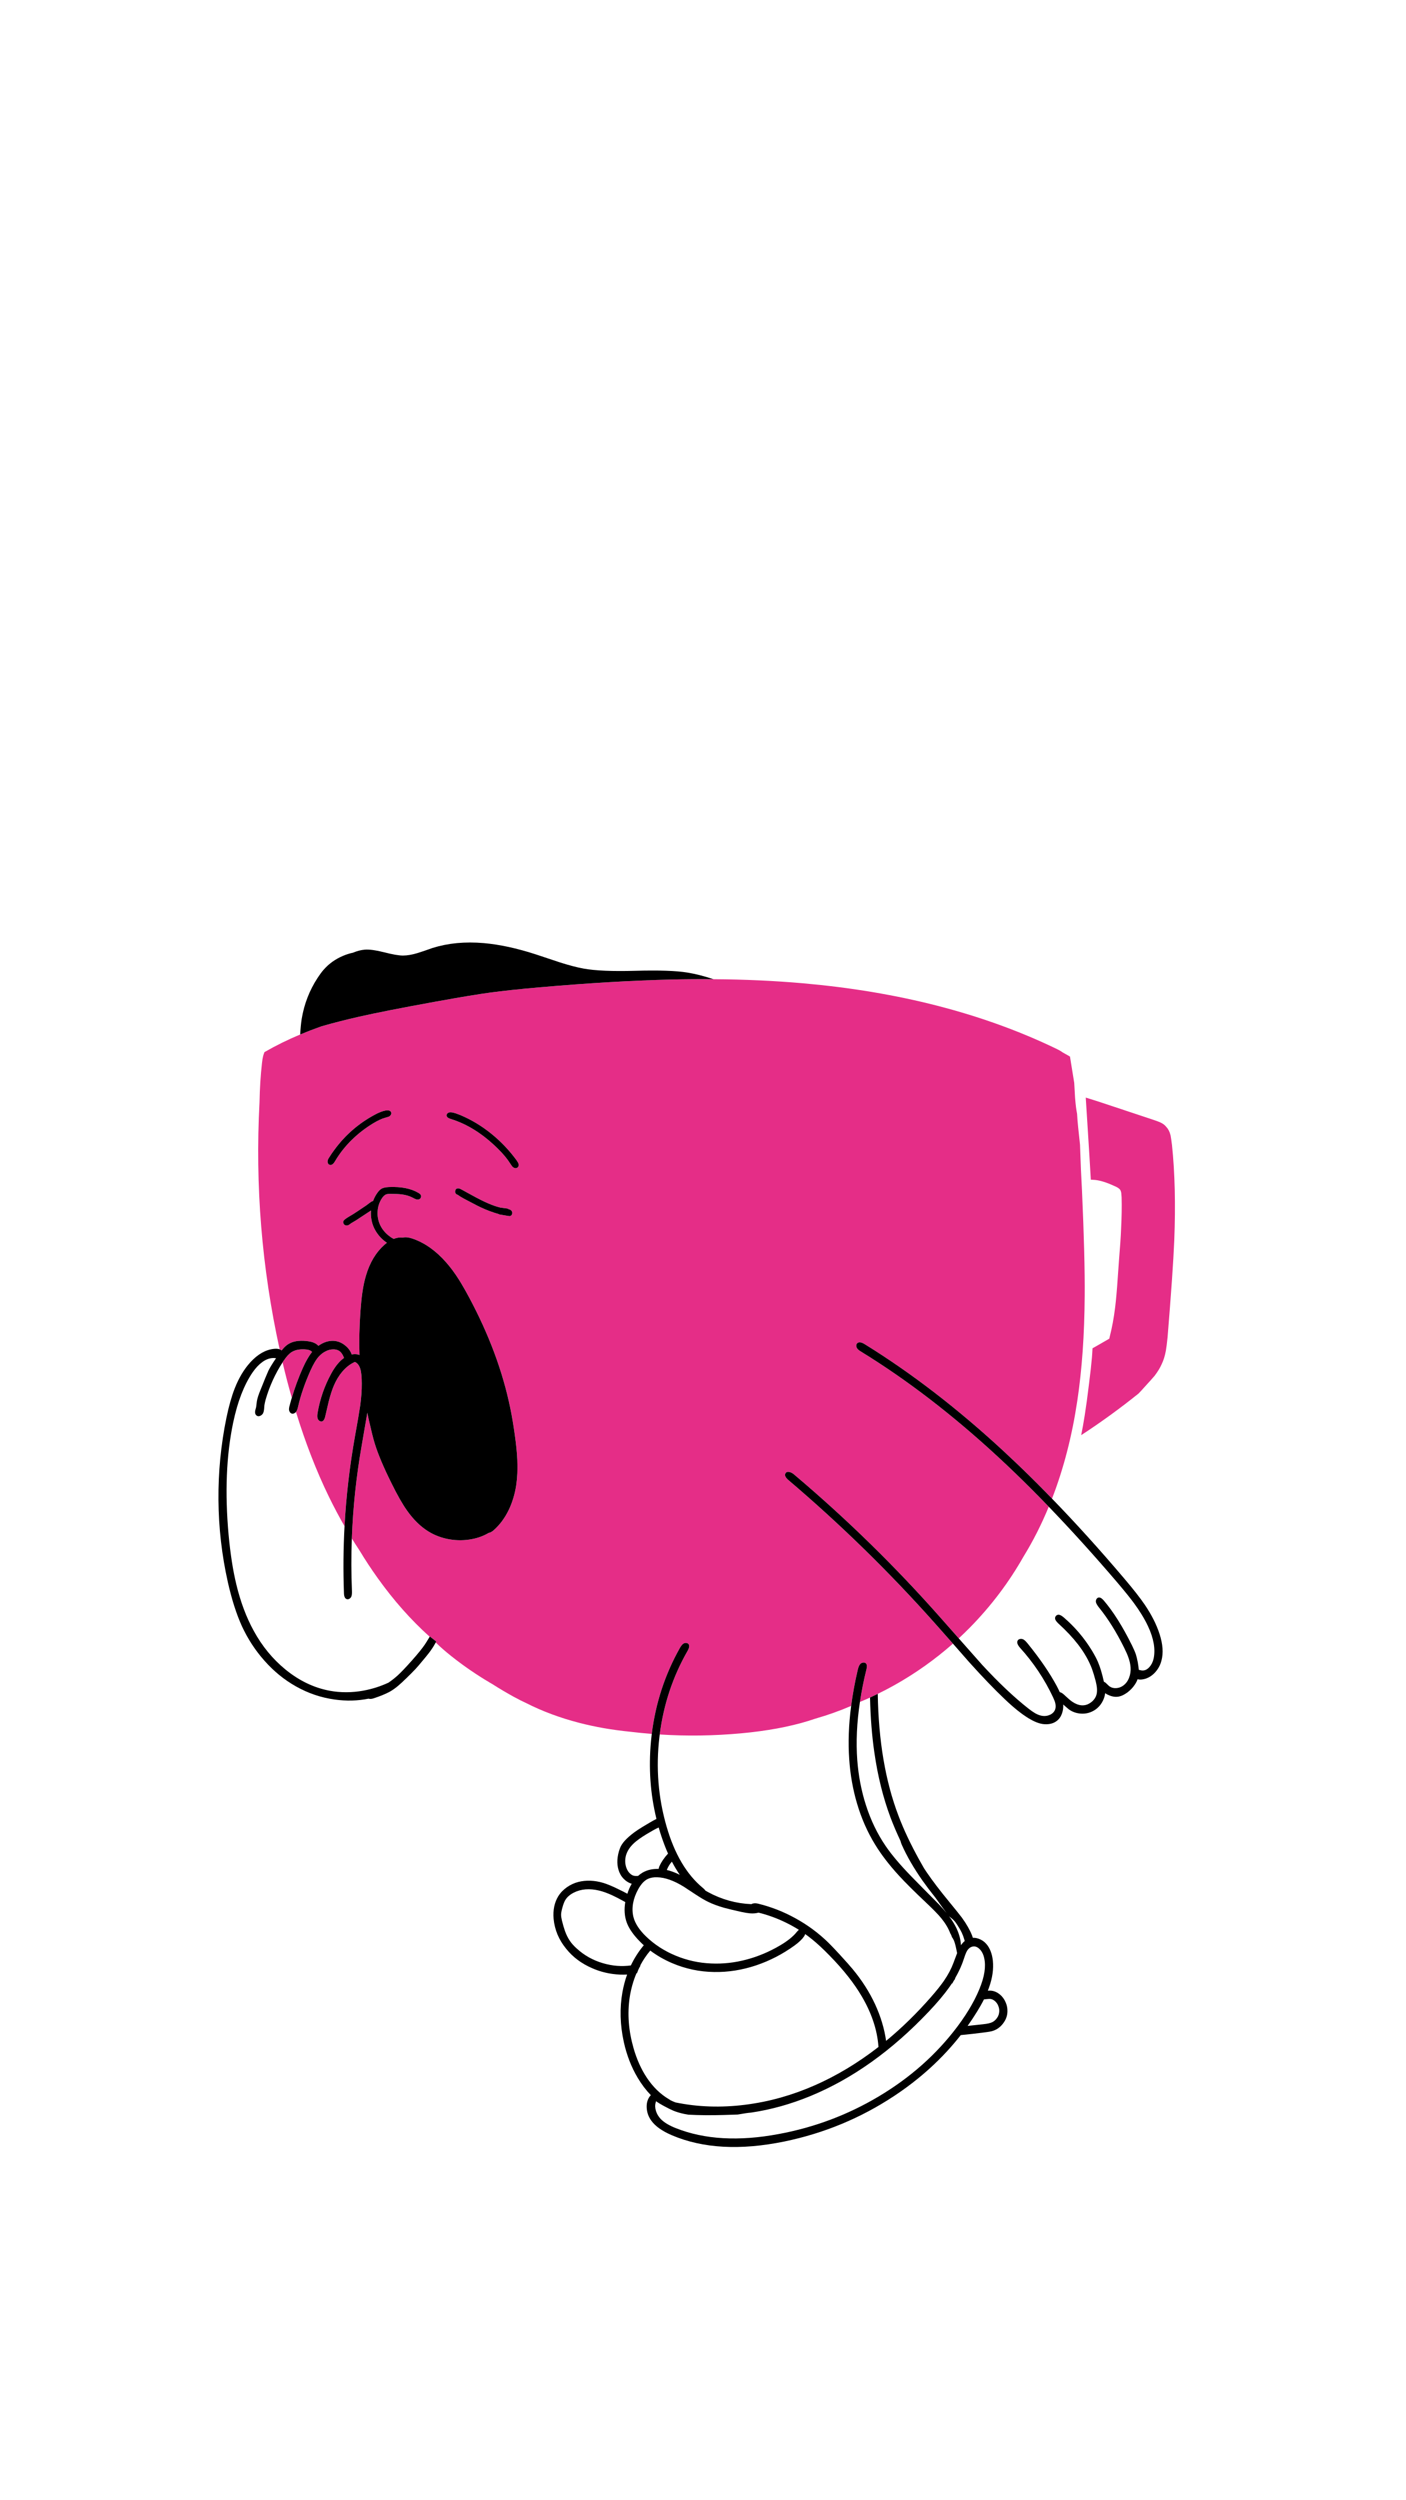
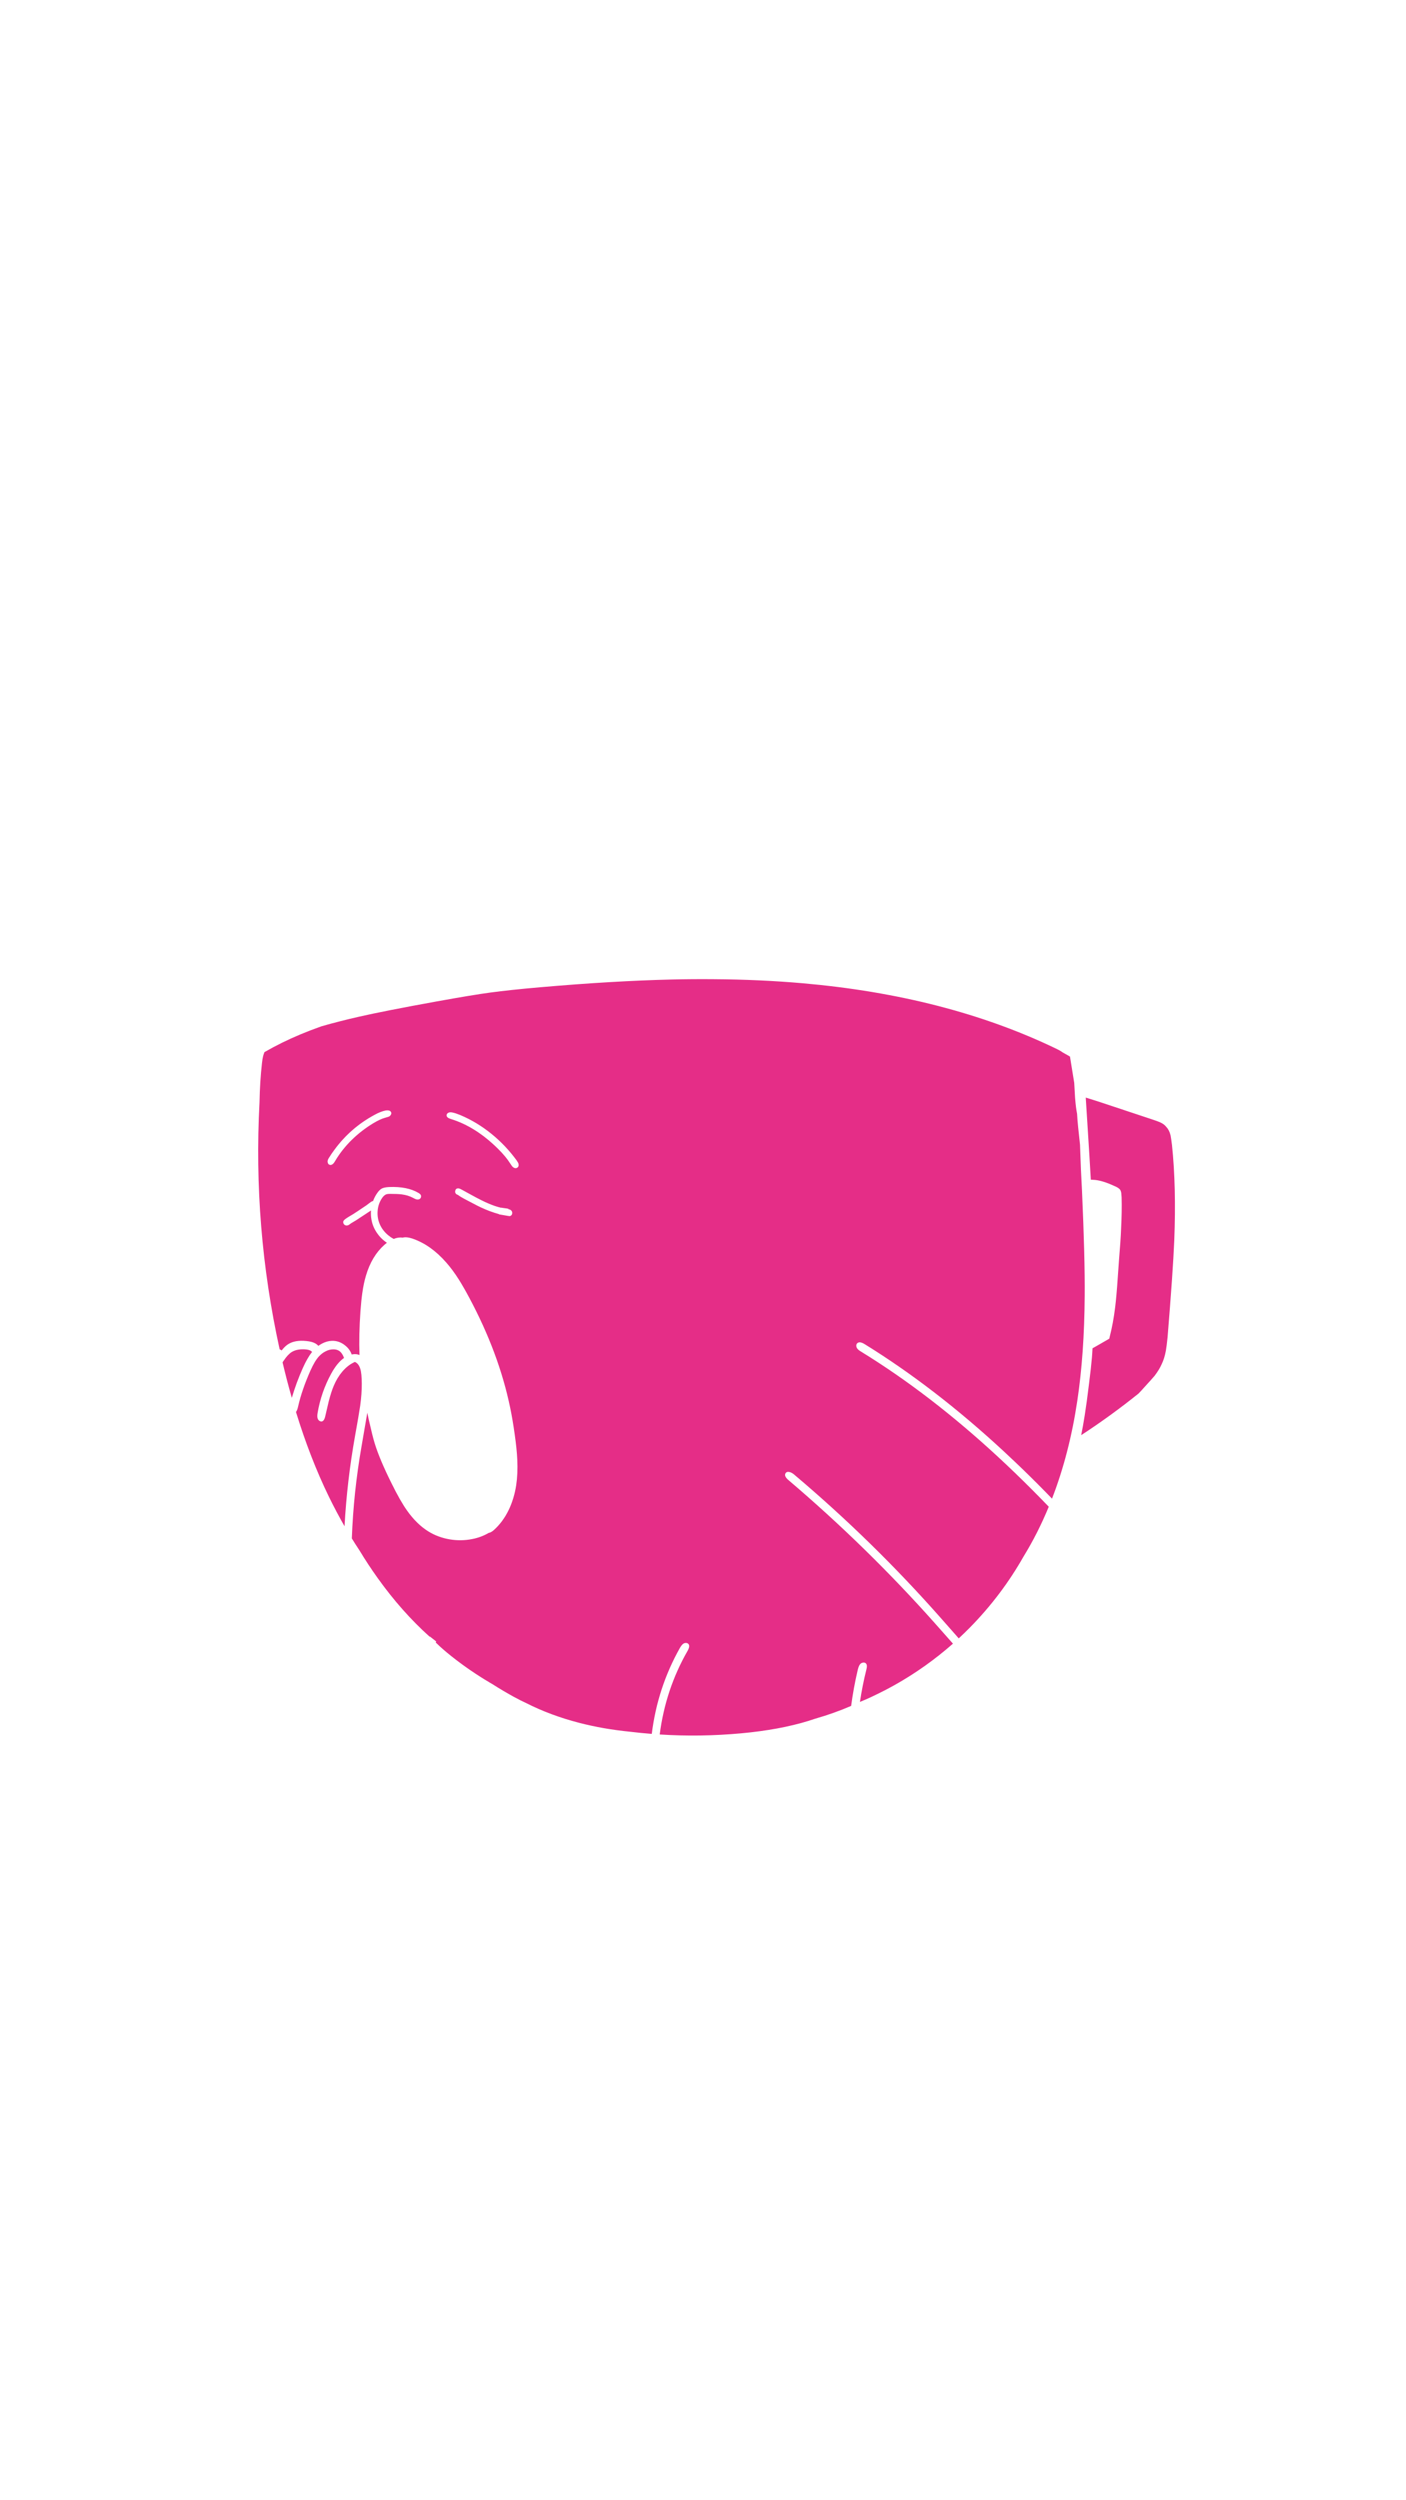
<svg xmlns="http://www.w3.org/2000/svg" xmlns:xlink="http://www.w3.org/1999/xlink" version="1.1" preserveAspectRatio="none" x="0px" y="0px" width="1080px" height="1920px" viewBox="0 0 1080 1920">
  <defs>
    <g id="Layer0_0_FILL">
      <path fill="#E52D87" stroke="none" d=" M 900.25 879.35 Q 899.65 874.45 899.15 871.85 898.15 867.75 895.8 865.3 894.2 863.2 891 861.8 889.2 861 885.25 859.7 L 844.9 846.3 Q 837.9 844.05 834 842.85 L 836.75 886.45 Q 837.5 898.35 837.9 905.9 840.4 906 841.2 906.1 847.45 906.8 855.7 910.65 859.2 912 860.4 913.6 861.1 914.7 861.3 916.25 861.4 917.35 861.55 919.45 861.85 930.05 861.15 943.75 860.85 951.95 859.5 968.2 L 858.6 980.95 Q 857.6 995.9 856.6 1003.75 855.05 1016.35 852.45 1026.35 852.3 1027.2 852.1 1027.95 852.1 1028 852 1028.05 849.05 1029.8 845.35 1031.9 842.15 1033.75 839.2 1035.4 839.05 1038.8 838.75 1042.4 838.1 1050.2 836.45 1063.15 834.7 1077.5 833.25 1086.65 831.95 1094.9 830.5 1102.1 853.35 1087.2 874.65 1070.05 877.45 1067.1 880.05 1064.15 884.45 1059.4 886.9 1056.5 890.45 1051.85 892.35 1047.55 894.45 1043.2 895.55 1037.25 896.15 1033.9 896.85 1026.95 900.95 977.15 902 952.45 903.6 911.35 900.25 879.35 M 235.4 1036.3 Q 228.4 1035.6 224.1 1038.25 221.1 1040.1 217.9 1044.9 217.45 1045.55 217.05 1046.2 220.35 1060.2 224.15 1073.45 227.65 1061.65 232.6 1050.55 236.15 1042.65 239.7 1038.2 239.65 1038.1 239.6 1038.05 238.45 1036.7 235.4 1036.3 M 260.05 1037.1 Q 258.4 1036.2 256.15 1036.2 253.05 1036.15 250.05 1037.75 247.25 1039.15 244.95 1041.65 241.8 1045.05 238.4 1052.65 231.85 1067.4 228.95 1080.25 228.35 1082.9 227.55 1084 227.45 1084.15 227.35 1084.3 238.3 1120 252.85 1149.8 258.5 1161.3 264.65 1172.05 266.55 1137.3 272.7 1102.85 274.2 1094.5 275.15 1088.95 276.35 1081.95 276.7 1079.4 277.95 1070.2 277.9 1062.45 277.9 1059 277.6 1055.8 277.35 1053 276.7 1050.95 276 1048.8 274.8 1047.45 273.85 1046.4 272.6 1045.85 267.2 1048.25 262.85 1053.4 259.05 1057.9 256.4 1064.1 254.35 1069 252.55 1076 251.55 1080 249.7 1088.15 249 1090.8 247.7 1091.4 246.7 1091.85 245.6 1091.25 244.55 1090.65 244.1 1089.55 243.45 1088.05 243.95 1085.1 246.7 1068.9 254.5 1054.7 259 1046.5 264.25 1042.8 262.75 1038.55 260.05 1037.1 M 275.55 780.8 Q 260.45 784.25 247 788.1 238.5 791.1 230.6 794.4 215.95 800.55 203.15 807.95 202.55 809.35 202.1 811.05 201.6 813 201.25 816.25 199.65 830.3 199.35 846.4 194.2 942.4 214.8 1036.15 215.65 1036.5 216.35 1037.05 216.85 1036.45 217.25 1035.95 219.3 1033.5 221.5 1032.15 226.75 1028.9 235.35 1029.8 239.9 1030.25 242.4 1031.75 243.65 1032.5 244.55 1033.5 245.9 1032.55 247.3 1031.8 251.15 1029.75 255 1029.65 260.35 1029.5 264.85 1033 268.7 1035.95 270.15 1040.15 270.7 1040 271.25 1039.95 273.9 1039.6 276.15 1040.55 275.6 1024.95 276.9 1006.7 277.5 998.5 278.3 992.95 279.35 985.45 281.15 979.45 285.6 964.55 295.2 956 296.2 955.1 297.2 954.35 297 954.2 296.85 954.1 292.4 951.1 289.35 946.5 286.3 941.95 285.35 936.65 284.7 933.15 285 929.55 L 273.2 937.3 Q 272.05 938 269.65 939.4 268.05 940.7 267.25 940.95 265.65 941.45 264.45 940.4 263.9 939.9 263.7 939.15 263.5 938.35 263.8 937.7 264.1 937.05 265.2 936.15 266.35 935.25 271.7 932.1 272.2 931.8 275.35 929.7 L 278.25 927.75 Q 281.95 925.35 283.65 923.95 285.1 922.8 285.7 922.55 286.15 922.35 286.6 922.25 287.75 919 289.75 916.2 291.45 913.7 293.3 912.7 295.1 911.75 298.9 911.55 312.85 911 321.4 916.05 322.7 916.8 323.2 917.65 323.6 918.45 323.35 919.35 323.1 920.25 322.35 920.75 321.2 921.45 319.55 920.95 318.9 920.75 316.95 919.7 313.45 917.85 308.6 917.2 305.45 916.8 299.7 916.8 297.9 916.8 297.05 917.05 294.85 917.7 293.2 920.45 290.4 924.75 290.05 930.2 289.7 935.6 291.85 940.4 294 945.1 298.15 948.55 300.15 950.2 302.35 951.4 306 949.95 309.35 950.4 312.35 949.6 317.1 951.25 331.05 956.1 342.8 969.55 347.65 975.05 352.3 982.35 355.9 988.05 360.25 996.15 383.25 1039.05 391.9 1081.1 393.8 1090.15 395.35 1101.4 397 1112.8 397.35 1121 397.85 1131.65 396.5 1140.6 394.9 1150.85 390.8 1159.45 386.25 1168.85 379.2 1175.1 376.95 1177 375.35 1177.15 369.75 1180.5 362.8 1181.85 354.15 1183.6 345.4 1182.1 336.5 1180.6 329.1 1176.05 320.1 1170.5 312.6 1159.9 307.35 1152.45 300.9 1139.35 291.6 1120.75 287.75 1108.15 286 1102.3 283.3 1090.3 282.65 1087.45 282.15 1084.85 281.15 1090.8 277.7 1110.75 271.55 1146 270.25 1181.4 273.1 1186.05 276.1 1190.55 282.7 1201.5 290.2 1211.95 308.45 1237.5 330.05 1256.9 330.1 1256.8 330.2 1256.7 L 335.1 1260.55 Q 334.9 1260.9 334.7 1261.3 339.7 1266.25 346.75 1271.85 360.6 1282.85 376.2 1292.1 377.25 1292.75 378.35 1293.35 386.4 1298.5 394.8 1303.1 400.15 1306 403.9 1307.7 422.8 1317.3 444.9 1323 463.4 1327.8 484.1 1329.85 492.4 1330.85 500.65 1331.5 505.05 1296.05 522.25 1265.5 523.6 1263.1 524.95 1262.2 525.9 1261.6 527 1261.65 528.15 1261.7 528.85 1262.5 530.2 1264.1 528.2 1267.65 511.2 1297.25 506.75 1331.95 538 1333.95 569.4 1331.05 598.7 1328.35 620.75 1321.6 623.25 1320.8 625.95 1319.9 640.65 1315.7 653.8 1310 655.55 1296.55 658.9 1282.2 659.7 1278.95 660.85 1277.8 661.7 1276.9 663 1276.75 664.3 1276.55 665.15 1277.4 666.4 1278.65 665.55 1281.85 662.35 1294.75 660.55 1306.95 664.45 1305.35 668.3 1303.6 671.3 1302.2 674.25 1300.75 680.65 1297.65 686.9 1294.15 711.1 1280.6 732 1262.2 723.75 1252.85 718.55 1247 666 1187.9 605.65 1136.6 602.05 1133.55 603.4 1131.35 604.3 1129.9 606.45 1130.4 608.15 1130.8 609.9 1132.25 670.1 1183.05 722.25 1242.05 727.9 1248.4 736.45 1258.15 740.85 1254.05 745.1 1249.75 769.4 1225 786.25 1195.25 797.15 1177.55 805.6 1157.05 792.6 1143.55 779.9 1131.3 776.6 1128.15 773.35 1125.05 769.9 1121.8 766.45 1118.6 714.35 1070.45 661.5 1038 659.2 1036.65 658.4 1035.45 657.8 1034.55 657.75 1033.5 657.7 1032.4 658.35 1031.65 660.15 1029.7 664.25 1032.25 718 1065.45 770.7 1114.2 772.35 1115.75 774.05 1117.35 779.8 1122.7 785.65 1128.35 796.75 1139.1 808.1 1150.85 821.45 1116.3 827.5 1075.8 832.9 1039.95 833.2 995.1 833.45 966.25 831.1 913.95 830.65 904.85 830.3 898 830 888.95 829.6 879.05 L 828.2 865.95 Q 827.55 859.75 827.35 855.4 826.75 852.05 826.5 850.05 826.2 847.7 825.8 843 L 825.15 831.55 821.9 811.4 Q 821.5 811.15 821.1 810.9 818.3 809.25 816.4 808.25 814.25 806.7 810.95 805.15 726.8 764.7 616.4 755.05 584 752.2 548.1 751.95 532.2 751.8 515.6 752.2 471.05 753.25 414.75 758.15 391.3 760.2 376.7 762.2 363.75 763.9 335 769.1 295.55 776.25 275.55 780.8 M 347.7 854.35 Q 349.9 854.8 353.6 856.3 366.4 861.7 377.55 870.75 388.45 879.6 396.85 891.1 398.05 892.8 398.3 893.8 398.7 895.75 397.45 896.6 396.75 897.15 395.8 897.05 394.9 896.95 394.15 896.35 393.3 895.7 391.95 893.55 388.65 888.2 382.45 882.1 365.3 865.15 346.45 859.35 343 858.35 343.05 856.45 343.05 855.75 343.55 855.15 344.05 854.6 344.8 854.35 345.85 853.95 347.7 854.35 M 383.4 932.4 Q 376.2 930.4 369.3 927.15 366.65 925.9 362.7 923.8 L 356.6 920.6 Q 353.25 918.8 351.7 917.55 351.35 917.5 351 917.3 349.9 916.75 349.65 915.55 349.55 915.15 349.65 914.75 349.7 914.55 349.75 914.35 349.8 913.9 350 913.55 350.7 912.4 352.3 912.6 353.3 912.75 354.75 913.6 L 361.95 917.55 Q 370.3 922.15 375.2 924.2 380.3 926.4 385 927.5 385 927.45 385.05 927.35 385.4 927.45 385.9 927.55 387.65 927.85 389.5 928.05 390.05 928.15 390.6 928.3 390.5 928.4 390.45 928.5 391.85 928.8 392.45 929.35 393.6 930.25 393.45 931.75 393.3 933.3 391.85 933.8 391.75 933.85 391.6 933.9 390.2 933.75 388.35 933.4 L 384.6 932.75 Q 383.95 932.6 383.4 932.6 383.4 932.5 383.4 932.4 M 252.95 888.7 Q 254.75 885.8 256.85 883 269.25 866.05 287.75 856.1 292.55 853.45 296.35 852.75 297.7 852.55 298.8 852.8 300.05 853.15 300.45 854.2 300.75 855 300.35 855.85 299.95 856.7 299.2 857.2 298.5 857.65 295.85 858.35 292.05 859.35 286.6 862.65 277.55 868.15 270.25 875.3 262.65 882.75 257.5 891.45 256.6 893.05 255.7 893.85 254.25 895.05 252.9 894.35 252.2 894.05 251.9 893.2 251.55 892.5 251.65 891.6 251.8 890.4 252.95 888.7 Z" />
-       <path fill="#000000" stroke="none" d=" M 524.95 1262.2 Q 523.6 1263.1 522.25 1265.5 505.05 1296.05 500.65 1331.5 500.3 1334.25 500.05 1337.05 497.15 1367.85 504.25 1396.8 502.1 1397.85 499.1 1399.6 492.8 1403.3 489.8 1405.3 484.8 1408.65 481.35 1412.05 478.35 1414.95 476.85 1417.85 476.1 1419.4 475.4 1421.7 472.85 1430.7 475.75 1437.75 477.4 1441.65 480.65 1444.2 482.85 1445.9 485.25 1446.6 483.25 1449.95 481.9 1454.25 478.55 1452.45 475.1 1450.8 468.35 1447.45 463.5 1445.95 453.25 1442.9 444.2 1445.2 439.4 1446.45 435.4 1449.3 431.2 1452.25 428.75 1456.3 424.4 1463.45 425.25 1473.55 426.45 1486.15 434.85 1496.45 442.55 1506.1 454.8 1511.4 462.4 1514.75 470.65 1515.85 476.25 1516.6 481.7 1516.3 479.45 1522.6 478.15 1529.6 474.8 1548.3 479.2 1568.25 482.55 1583.3 489.75 1595.45 494.25 1603.05 499.95 1608.95 499.45 1609.4 499 1610 496.3 1613.9 496.8 1619.25 497.25 1624.3 500.25 1628.45 504.9 1634.95 516.2 1639.75 551.85 1654.9 602.55 1644.5 648.4 1635 686.9 1609.5 717.1 1589.5 738 1562.8 746.55 1562 757.65 1560.55 760.65 1560.15 762.05 1559.75 767.05 1558.35 770.4 1554 773.8 1549.65 773.85 1544.5 773.95 1540.95 772.45 1537.6 771 1534.1 768.1 1531.65 765.1 1529.15 761.5 1528.7 760.45 1528.6 758.8 1528.7 759.35 1527.3 759.8 1526 763.6 1515.25 762.65 1505.7 761.75 1497.45 757.55 1492.7 755.15 1490 751.75 1488.8 749.45 1487.95 747.3 1488.1 747.05 1487.25 746.7 1486.35 744.15 1479.9 738.9 1472.65 736.7 1469.7 728.95 1460.25 718.8 1447.95 711.95 1437.95 710.85 1436.35 709.85 1434.8 707.85 1431.35 706.25 1428.45 696.1 1410.15 690.15 1394.35 675.05 1354.7 674.25 1300.75 671.3 1302.2 668.3 1303.6 668.8 1326.4 671.65 1345.95 675.55 1373.05 684.05 1395.75 687.3 1404.35 691.75 1413.8 691.95 1414.9 692.65 1416.55 698.5 1429.75 708.6 1444.15 712.75 1450 718.7 1457.5 724.15 1465.15 727.05 1469 727.163 1469.15 727.3 1469.3 724.687 1466.132 721.35 1462.55 707.05 1448.15 700 1440.9 687.4 1427.95 680.4 1417.75 670.75 1403.65 665.15 1386.2 659.9 1369.85 658.5 1351.65 656.95 1330.7 660.55 1306.95 662.35 1294.75 665.55 1281.85 666.4 1278.65 665.15 1277.4 664.3 1276.55 663 1276.75 661.7 1276.9 660.85 1277.8 659.7 1278.95 658.9 1282.2 655.55 1296.55 653.8 1310 650.95 1331.6 652.3 1350.8 653.5 1368.65 658.3 1384.9 663.35 1402.05 672.15 1416.4 679.2 1427.95 690.35 1440.15 698.05 1448.55 711.65 1461.35 719.65 1468.9 723.1 1473.15 727.8 1478.95 729.95 1484.7 730.15 1484.95 730.3 1485.25 730.8 1486.15 731.2 1487.5 732 1488.55 732.65 1489.95 733.55 1491.95 734.45 1496.25 L 735.2 1499.85 Q 734.1 1502.65 732.3 1507.55 729.8 1514.25 724.95 1521.3 721.35 1526.45 715.15 1533.55 698.7 1552.35 680.65 1567.25 678.65 1553.15 672.2 1539.15 665.6 1524.9 654.8 1511.95 652 1508.55 644.75 1500.65 639.6 1495.05 636.2 1491.7 625.05 1480.85 611.3 1473.25 597.55 1465.6 582.45 1461.9 580.3 1461.35 578.6 1461.7 577.75 1461.85 577.2 1462.25 559.4 1461.5 543.7 1452.9 542.95 1452.5 541.8 1451.8 541.65 1451.55 541.5 1451.35 541 1450.7 539.85 1449.75 521.25 1434.35 512.1 1402.9 502.3 1369.3 506.55 1333.65 506.65 1332.8 506.75 1331.95 511.2 1297.25 528.2 1267.65 530.2 1264.1 528.85 1262.5 528.15 1261.7 527 1261.65 525.9 1261.6 524.95 1262.2 M 481.15 1434.35 Q 479.55 1429.8 480.8 1424.95 482.25 1419.7 487.15 1415.25 490.15 1412.45 496.7 1408.45 502.3 1405.05 505.95 1403.35 507.1 1407.45 508.5 1411.5 510.65 1417.8 513.15 1423.45 L 513.1 1423.45 Q 508.7 1428.25 506.5 1433.15 506.05 1434.25 505.9 1435.2 498.8 1434.95 493.45 1438.1 491.7 1439.15 490.15 1440.55 488.8 1440.65 488.1 1440.6 485.75 1440.55 483.8 1438.6 482.05 1436.9 481.15 1434.35 M 433.95 1482.8 Q 432.85 1479.7 431.65 1474.85 431 1472.15 431 1470.35 431 1468.55 431.9 1465.25 432.95 1461.3 434.1 1459.3 436.2 1455.7 440.65 1453.45 449.15 1449.1 460.35 1451.85 464.8 1452.95 469.85 1455.25 473.4 1456.85 478.85 1459.85 479.65 1460.3 480.3 1460.65 478.85 1469.15 481.4 1476.3 483.55 1482.2 489.5 1488.8 491.9 1491.45 494.55 1493.85 494.25 1494.15 493.95 1494.5 488.4 1501.3 484.6 1509.3 474.05 1510.75 463.35 1507.65 451.6 1504.25 442.9 1496.2 439.6 1493.25 437.55 1490.15 435.5 1487.05 433.95 1482.8 M 576.05 1469.3 Q 579.75 1469.6 582.65 1468.75 593.55 1471.45 603.75 1476.45 608.85 1478.95 613.65 1481.95 612.8 1482.65 611.95 1483.7 607.7 1488.95 599.1 1494 586.85 1501.2 573.6 1504.75 559.75 1508.45 546.2 1507.8 532.15 1507.2 519.25 1501.9 505.95 1496.45 496.15 1486.95 488.65 1479.65 486.7 1472.6 485.25 1467.4 486.3 1461.5 487.3 1456.1 490.2 1450.85 493.45 1444.95 497.45 1442.95 500.55 1441.45 504.8 1441.6 513.85 1441.8 525.25 1448.85 525.9 1449.25 534.45 1454.9 540 1458.55 543.9 1460.45 549.2 1463.05 556.3 1465.05 560.45 1466.2 569.2 1468.15 573.65 1469.1 576.05 1469.3 M 512.5 1435.25 Q 513.9 1432.05 516.1 1429.6 518.95 1435.05 522.2 1439.75 521 1439.15 520 1438.7 516.05 1436.9 512.2 1436 512.35 1435.65 512.5 1435.25 M 488.9 1515.3 Q 489.15 1515.25 489.35 1515.2 490.35 1512.15 491.95 1509.55 491.85 1509.45 491.75 1509.4 495.05 1503.15 499.5 1497.9 507.1 1503.6 516.3 1507.55 531.7 1514.1 548.5 1514.35 564.7 1514.65 580.95 1509.2 596.5 1503.95 610.25 1494.05 615.45 1490.25 617.55 1487.1 618.2 1486.2 618.5 1485.2 621.2 1487.15 623.85 1489.3 629.75 1494.05 637.1 1501.6 653.2 1518 662.1 1533.3 673.3 1552.45 674.75 1571.35 674.75 1571.65 674.8 1571.9 674.6 1572.05 674.35 1572.25 651.2 1590.15 626.35 1601.15 599.95 1612.85 572.35 1616.3 544.6 1619.8 518.85 1614.5 516.9 1613.75 515.1 1612.85 514.6 1612.45 513.85 1612.05 503.9 1606.2 496.7 1595.3 490.35 1585.65 486.7 1573 480.85 1552.7 483.7 1533.75 485.2 1524.05 488.9 1515.3 M 730.55 1472.8 Q 731.8 1473.8 732.45 1474.45 733.8 1475.75 735.35 1478.2 735.55 1478.55 735.75 1478.85 739.3 1484.2 740.65 1489.2 740.85 1489.95 741.05 1490.55 739.45 1491.85 738.15 1493.8 738 1491.6 737.65 1489.6 736.3 1482.45 731.5 1475.05 730.4 1473.35 729 1471.55 729.55 1472 730.55 1472.8 M 752.2 1496.5 Q 754.3 1498.4 755.35 1501.4 758.5 1510.45 753.65 1524 748.2 1539.05 735.75 1555.8 711.55 1588.15 674.9 1609.95 639.4 1631.1 598.3 1638.75 552.25 1647.4 519.15 1634.25 511.25 1631.15 507.4 1627.1 504.95 1624.45 503.9 1621.15 502.75 1617.6 503.7 1614.4 503.85 1613.95 503.95 1613.55 505.9 1615.05 509.6 1617.05 514.35 1619.65 517.35 1620.9 520.9 1622.35 525.65 1623.35 527.1 1623.65 528.75 1623.9 541.05 1624.6 555.95 1624.15 560.55 1624.05 566.7 1623.8 568.65 1623.5 572.45 1622.85 575 1622.45 577.1 1622.3 600.05 1618.85 622.4 1609.65 670.9 1589.7 713.45 1544.75 723.4 1534.25 729.4 1525.75 730.55 1524.1 731.6 1522.5 731.4 1523 731.2 1523.45 731.35 1523.35 731.45 1523.25 731.65 1522.85 731.9 1522.4 732.65 1520.85 733.5 1519.85 733.65 1519.35 733.8 1518.85 738.15 1511.3 740.5 1503.9 741.75 1499.95 742.8 1498.15 744.6 1495.25 747.2 1494.8 749.85 1494.3 752.2 1496.5 M 767.1 1541.15 Q 767.85 1543.4 767.45 1545.7 767.1 1548 765.65 1549.9 764.25 1551.85 762.15 1552.9 760.05 1553.95 755.25 1554.45 L 743.25 1555.75 Q 747.05 1550.4 750.5 1544.8 753.55 1539.9 755.8 1535.4 756.4 1535.35 757.15 1535.25 L 759.2 1535.05 Q 760.35 1534.95 761.2 1535.1 763.1 1535.5 764.8 1537.2 766.4 1538.85 767.1 1541.15 M 603.4 1131.35 Q 602.05 1133.55 605.65 1136.6 666 1187.9 718.55 1247 723.75 1252.85 732 1262.2 737.55 1268.5 744.5 1276.45 759.7 1293.35 771.65 1304.7 782.05 1314.65 790.25 1319.6 796.1 1323.15 800.85 1323.9 803.85 1324.35 806.65 1323.8 809.65 1323.2 811.8 1321.5 814.55 1319.35 815.8 1315.7 816.9 1312.45 816.7 1308.9 817.35 1309.5 818.3 1310.35 820 1311.85 820.95 1312.6 824.9 1315.5 830 1315.9 835.15 1316.3 839.5 1314 843.85 1311.75 846.5 1307.3 848.5 1303.9 848.9 1300.25 850.55 1301.35 852.4 1302.05 856.25 1303.55 859.8 1302.75 862.65 1302.1 865.95 1299.7 869.4 1297.1 871.65 1293.75 873.05 1291.65 873.85 1289.5 875.7 1290.1 878.45 1289.5 883.4 1288.45 887.2 1284.35 890.8 1280.45 892.15 1275.25 894.5 1266.5 890.7 1254.8 887.2 1243.9 879.3 1232.25 874 1224.45 863.5 1212.1 835.3 1178.85 808.1 1150.85 796.75 1139.1 785.65 1128.35 779.8 1122.7 774.05 1117.35 772.35 1115.75 770.7 1114.2 718 1065.45 664.25 1032.25 660.15 1029.7 658.35 1031.65 657.7 1032.4 657.75 1033.5 657.8 1034.55 658.4 1035.45 659.2 1036.65 661.5 1038 714.35 1070.45 766.45 1118.6 769.9 1121.8 773.35 1125.05 776.6 1128.15 779.9 1131.3 792.6 1143.55 805.6 1157.05 831.15 1183.55 858 1214.95 866.55 1225 871.05 1231.1 877.85 1240.35 881.8 1248.75 888.4 1262.8 886.15 1273.6 885.3 1277.55 882.85 1280.25 880.05 1283.3 876.7 1282.75 875.4 1282.45 874.8 1282.3 L 874.75 1282.3 Q 874.55 1279.75 873.95 1276.4 873.15 1272.5 872.55 1270.6 871.7 1267.95 869.55 1263.6 858.85 1241.9 847.75 1228.95 845.45 1226.35 843.7 1226.8 842.65 1227.1 842.1 1228.25 841.6 1229.3 841.85 1230.45 842.15 1231.85 844.1 1234.35 854.5 1247.15 863.5 1265.35 865.65 1269.65 866.7 1272.65 868.2 1276.8 868.45 1280.4 868.75 1284.6 867.3 1288.3 865.8 1292.3 862.65 1294.5 860.3 1296.15 857.45 1296.35 854.45 1296.55 852.25 1295 851.65 1294.55 850.6 1293.5 849.5 1292.4 848.9 1291.95 848.45 1291.65 847.95 1291.45 845.85 1282 843.35 1276.2 841.9 1272.8 838.95 1267.85 829.95 1253 816.85 1241.85 814.2 1239.6 812.45 1240.05 811.65 1240.25 811.1 1240.9 810.55 1241.5 810.45 1242.3 810.3 1243.45 811.15 1244.65 811.65 1245.45 812.9 1246.65 822 1254.95 827.95 1262.65 835.2 1272 838.8 1281.6 840.25 1285.6 841.6 1290.85 842.35 1293.9 842.55 1295.8 842.85 1298.55 842.4 1300.75 841.55 1304.6 838.15 1307.2 834.8 1309.8 830.85 1309.55 827.35 1309.3 823.65 1306.8 821.45 1305.3 817.5 1301.55 815.55 1299.7 814.05 1299.45 813.1 1297.35 811.9 1295.05 803.7 1279.7 789.15 1261.8 787.2 1259.45 785.85 1258.85 784.75 1258.4 783.6 1258.6 782.4 1258.8 781.8 1259.7 780.4 1261.8 783.6 1265.45 799.05 1282.5 808.9 1303.4 810.2 1306.15 810.6 1307.95 811.2 1310.55 810.55 1312.55 809.65 1315.35 806.6 1316.8 803.7 1318.15 800.55 1317.65 797.8 1317.2 794.9 1315.5 792.85 1314.3 789.85 1311.95 773.45 1299.05 754.55 1278.6 744.3 1266.95 736.45 1258.15 727.9 1248.4 722.25 1242.05 670.1 1183.05 609.9 1132.25 608.15 1130.8 606.45 1130.4 604.3 1129.9 603.4 1131.35 M 352.3 982.35 Q 347.65 975.05 342.8 969.55 331.05 956.1 317.1 951.25 312.35 949.6 309.35 950.4 306 949.95 302.35 951.4 300.15 950.2 298.15 948.55 294 945.1 291.85 940.4 289.7 935.6 290.05 930.2 290.4 924.75 293.2 920.45 294.85 917.7 297.05 917.05 297.9 916.8 299.7 916.8 305.45 916.8 308.6 917.2 313.45 917.85 316.95 919.7 318.9 920.75 319.55 920.95 321.2 921.45 322.35 920.75 323.1 920.25 323.35 919.35 323.6 918.45 323.2 917.65 322.7 916.8 321.4 916.05 312.85 911 298.9 911.55 295.1 911.75 293.3 912.7 291.45 913.7 289.75 916.2 287.75 919 286.6 922.25 286.15 922.35 285.7 922.55 285.1 922.8 283.65 923.95 281.95 925.35 278.25 927.75 L 275.35 929.7 Q 272.2 931.8 271.7 932.1 266.35 935.25 265.2 936.15 264.1 937.05 263.8 937.7 263.5 938.35 263.7 939.15 263.9 939.9 264.45 940.4 265.65 941.45 267.25 940.95 268.05 940.7 269.65 939.4 272.05 938 273.2 937.3 L 285 929.55 Q 284.7 933.15 285.35 936.65 286.3 941.95 289.35 946.5 292.4 951.1 296.85 954.1 297 954.2 297.2 954.35 296.2 955.1 295.2 956 285.6 964.55 281.15 979.45 279.35 985.45 278.3 992.95 277.5 998.5 276.9 1006.7 275.6 1024.95 276.15 1040.55 273.9 1039.6 271.25 1039.95 270.7 1040 270.15 1040.15 268.7 1035.95 264.85 1033 260.35 1029.5 255 1029.65 251.15 1029.75 247.3 1031.8 245.9 1032.55 244.55 1033.5 243.65 1032.5 242.4 1031.75 239.9 1030.25 235.35 1029.8 226.75 1028.9 221.5 1032.15 219.3 1033.5 217.25 1035.95 216.85 1036.45 216.35 1037.05 215.65 1036.5 214.8 1036.15 213.1 1035.55 210.6 1035.8 200.9 1036.7 192.2 1046.25 185.05 1054.15 180.35 1066.05 176.75 1075.2 173.95 1088.65 167.55 1119.8 167.8 1151.8 168.05 1183.85 175 1214.9 179.5 1234.9 185.85 1248.85 192.65 1263.5 203.05 1275.2 213.85 1287.45 227.3 1295 241.25 1302.9 257 1305.1 270.5 1307 283.1 1304.45 283.45 1304.55 283.8 1304.6 285.4 1304.85 287.85 1303.9 290 1303.2 293.35 1301.9 296.85 1300.5 299.2 1299.2 302.6 1297.35 306.25 1294.2 308.55 1292.25 312.6 1288.3 316.9 1284.1 318.95 1281.9 321.2 1279.5 324.05 1276 327.6 1271.8 329.4 1269.45 332.25 1265.75 334.05 1262.45 334.4 1261.85 334.7 1261.3 334.9 1260.9 335.1 1260.55 L 330.2 1256.7 Q 330.1 1256.8 330.05 1256.9 329.9 1257.15 329.75 1257.4 327.45 1261.25 326.25 1263 323.25 1267.4 316.7 1274.8 309.3 1283.15 305.15 1286.9 301.75 1289.9 298.4 1292.15 289.25 1296.4 279.3 1298.25 265.9 1300.7 253.2 1298.35 235.05 1294.95 219.2 1282 204.5 1269.95 194.9 1252.35 186.35 1236.8 181.5 1216.6 177.6 1200.35 175.6 1178.6 171.2 1130.2 179.1 1092.5 184.15 1068.35 194.05 1053.85 197.6 1048.75 201.5 1045.95 206.3 1042.45 211.2 1042.9 211.65 1042.95 212.05 1043 207.9 1049.05 206.15 1052.65 205.5 1054.05 203.85 1058.05 L 200.1 1067.35 Q 197.8 1072.85 197.3 1076.15 197.1 1077.6 196.75 1080.55 196.7 1080.7 196.3 1082.2 196 1083.2 195.95 1083.9 195.75 1086 197.05 1087 198.2 1087.95 199.8 1087.3 201.35 1086.65 202.1 1085.2 202.65 1084.05 202.85 1082.25 203 1080.2 203.1 1079.15 203.25 1077.95 204 1074.95 208.45 1059.5 217.05 1046.2 217.45 1045.55 217.9 1044.9 221.1 1040.1 224.1 1038.25 228.4 1035.6 235.4 1036.3 238.45 1036.7 239.6 1038.05 239.65 1038.1 239.7 1038.2 236.15 1042.65 232.6 1050.55 227.65 1061.65 224.15 1073.45 223.85 1074.3 223.6 1075.2 L 222.55 1079.05 Q 221.9 1081.25 222 1082.65 222.1 1083.6 222.65 1084.4 223.2 1085.2 224.05 1085.5 225 1085.8 226 1085.3 226.75 1084.95 227.35 1084.3 227.45 1084.15 227.55 1084 228.35 1082.9 228.95 1080.25 231.85 1067.4 238.4 1052.65 241.8 1045.05 244.95 1041.65 247.25 1039.15 250.05 1037.75 253.05 1036.15 256.15 1036.2 258.4 1036.2 260.05 1037.1 262.75 1038.55 264.25 1042.8 259 1046.5 254.5 1054.7 246.7 1068.9 243.95 1085.1 243.45 1088.05 244.1 1089.55 244.55 1090.65 245.6 1091.25 246.7 1091.85 247.7 1091.4 249 1090.8 249.7 1088.15 251.55 1080 252.55 1076 254.35 1069 256.4 1064.1 259.05 1057.9 262.85 1053.4 267.2 1048.25 272.6 1045.85 273.85 1046.4 274.8 1047.45 276 1048.8 276.7 1050.95 277.35 1053 277.6 1055.8 277.9 1059 277.9 1062.45 277.95 1070.2 276.7 1079.4 276.35 1081.95 275.15 1088.95 274.2 1094.5 272.7 1102.85 266.55 1137.3 264.65 1172.05 263.25 1197.65 264.2 1223.4 264.3 1227.3 266.3 1228 267.3 1228.35 268.35 1227.75 269.35 1227.15 269.85 1226.1 270.45 1224.8 270.35 1221.85 269.5 1201.6 270.25 1181.4 271.55 1146 277.7 1110.75 281.15 1090.8 282.15 1084.85 282.65 1087.45 283.3 1090.3 286 1102.3 287.75 1108.15 291.6 1120.75 300.9 1139.35 307.35 1152.45 312.6 1159.9 320.1 1170.5 329.1 1176.05 336.5 1180.6 345.4 1182.1 354.15 1183.6 362.8 1181.85 369.75 1180.5 375.35 1177.15 376.95 1177 379.2 1175.1 386.25 1168.85 390.8 1159.45 394.9 1150.85 396.5 1140.6 397.85 1131.65 397.35 1121 397 1112.8 395.35 1101.4 393.8 1090.15 391.9 1081.1 383.25 1039.05 360.25 996.15 355.9 988.05 352.3 982.35 M 256.85 883 Q 254.75 885.8 252.95 888.7 251.8 890.4 251.65 891.6 251.55 892.5 251.9 893.2 252.2 894.05 252.9 894.35 254.25 895.05 255.7 893.85 256.6 893.05 257.5 891.45 262.65 882.75 270.25 875.3 277.55 868.15 286.6 862.65 292.05 859.35 295.85 858.35 298.5 857.65 299.2 857.2 299.95 856.7 300.35 855.85 300.75 855 300.45 854.2 300.05 853.15 298.8 852.8 297.7 852.55 296.35 852.75 292.55 853.45 287.75 856.1 269.25 866.05 256.85 883 M 369.3 927.15 Q 376.2 930.4 383.4 932.4 383.4 932.5 383.4 932.6 383.95 932.6 384.6 932.75 L 388.35 933.4 Q 390.2 933.75 391.6 933.9 391.75 933.85 391.85 933.8 393.3 933.3 393.45 931.75 393.6 930.25 392.45 929.35 391.85 928.8 390.45 928.5 390.5 928.4 390.6 928.3 390.05 928.15 389.5 928.05 387.65 927.85 385.9 927.55 385.4 927.45 385.05 927.35 385 927.45 385 927.5 380.3 926.4 375.2 924.2 370.3 922.15 361.95 917.55 L 354.75 913.6 Q 353.3 912.75 352.3 912.6 350.7 912.4 350 913.55 349.8 913.9 349.75 914.35 349.7 914.55 349.65 914.75 349.55 915.15 349.65 915.55 349.9 916.75 351 917.3 351.35 917.5 351.7 917.55 353.25 918.8 356.6 920.6 L 362.7 923.8 Q 366.65 925.9 369.3 927.15 M 353.6 856.3 Q 349.9 854.8 347.7 854.35 345.85 853.95 344.8 854.35 344.05 854.6 343.55 855.15 343.05 855.75 343.05 856.45 343 858.35 346.45 859.35 365.3 865.15 382.45 882.1 388.65 888.2 391.95 893.55 393.3 895.7 394.15 896.35 394.9 896.95 395.8 897.05 396.75 897.15 397.45 896.6 398.7 895.75 398.3 893.8 398.05 892.8 396.85 891.1 388.45 879.6 377.55 870.75 366.4 861.7 353.6 856.3 M 321 731.8 Q 314.45 733.8 309.5 733.8 304.9 733.8 294.9 731.25 285.5 728.85 280.25 729.25 275.95 729.6 271.15 731.6 267.3 732.4 263.55 734 254.6 737.75 248.5 744.8 246.4 747.2 244.05 750.8 234.6 765.2 231.75 782.4 230.9 788 230.6 794.4 238.5 791.1 247 788.1 260.45 784.25 275.55 780.8 295.55 776.25 335 769.1 363.75 763.9 376.7 762.2 391.3 760.2 414.75 758.15 471.05 753.25 515.6 752.2 532.2 751.8 548.1 751.95 537.2 748.35 528 746.85 515.2 744.75 488.1 745.5 461.7 746.25 448.3 743.8 440.35 742.35 429.65 738.9 417.45 734.8 411.3 732.8 389.8 725.85 371.75 724.25 350.05 722.35 332.15 728 324.75 730.65 321 731.8 Z" />
    </g>
  </defs>
  <g transform="matrix( 1, 0, 0, 1, 0,0) ">
    <use xlink:href="#Layer0_0_FILL" />
  </g>
</svg>